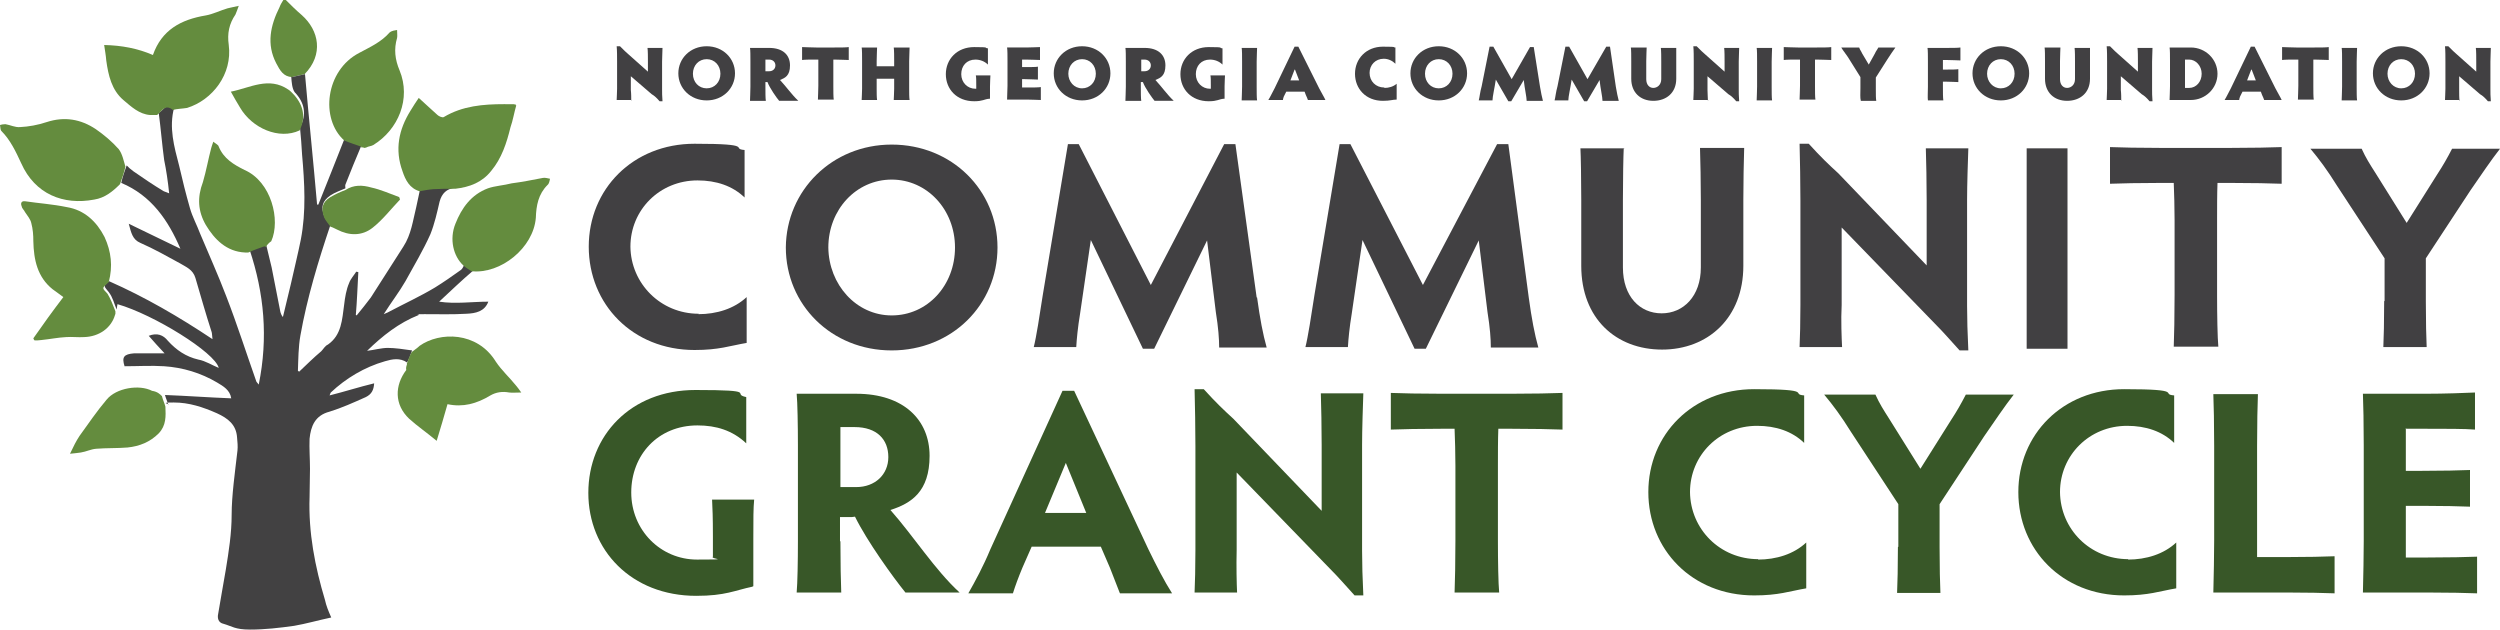
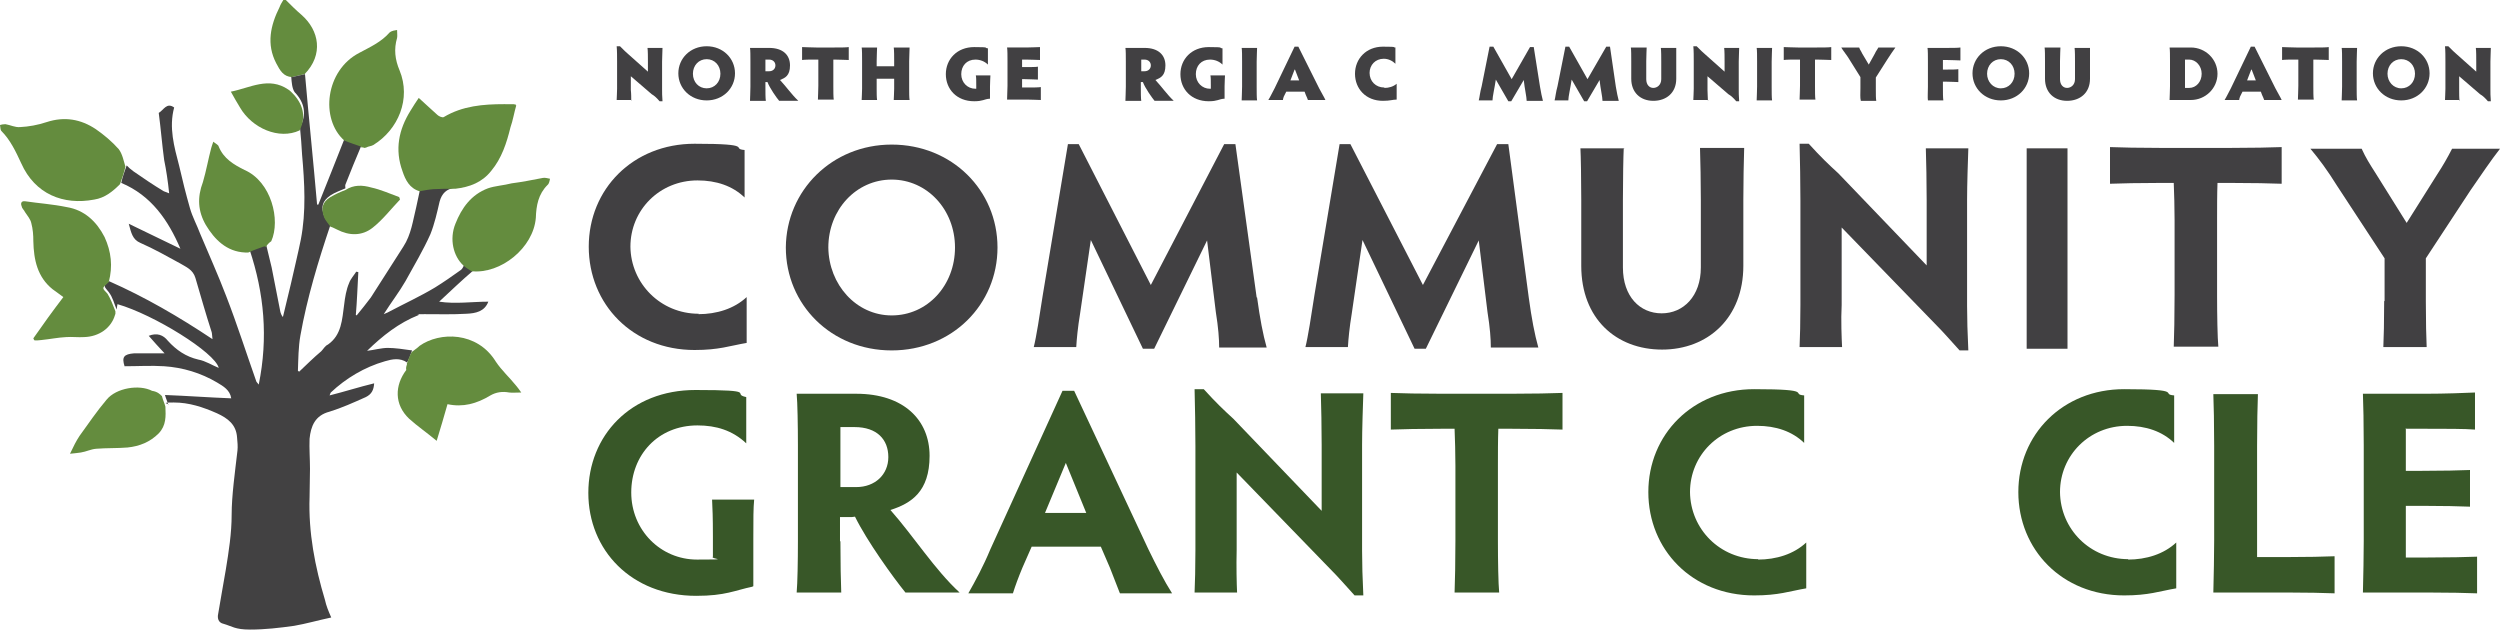
<svg xmlns="http://www.w3.org/2000/svg" id="Layer_1" version="1.1" viewBox="0 0 600 151.2">
  <defs>
    <style> .st0 { fill: none; } .st1 { fill: #424142; } .st2 { fill: #414042; } .st3 { fill: #385728; } .st4 { fill: #648c3e; } </style>
  </defs>
  <g>
    <path class="st2" d="M151.6,24h-3.6c0-.5.1-1.7.1-2.7v-6.5c0-1.2,0-2.7-.1-3.7h.8c1,1,1.5,1.5,2.1,2l4.6,4.1v-2.4c0-1,0-2.6-.1-3.3h3.6c0,.8-.1,2.3-.1,3.3v6.5c0,.8,0,1.9.1,3h-.7c-.6-.7-1.2-1.3-1.9-1.7l-5-4.3v3.3c.1.8.1,2.1.1,2.6Z" />
    <path class="st2" d="M169.6,11.1c3.9,0,6.8,2.9,6.8,6.5s-2.9,6.5-6.8,6.5-6.8-2.9-6.8-6.5,2.9-6.5,6.8-6.5ZM169.6,21.2c1.9,0,3.3-1.5,3.3-3.5s-1.4-3.5-3.3-3.5-3.3,1.5-3.3,3.5,1.4,3.5,3.3,3.5Z" />
    <path class="st2" d="M183.7,20.8c0,1.3,0,2.8.1,3.4h-3.8c0-.6.1-2.1.1-3.4v-6c0-1.3,0-2.8-.1-3.3h4.6c3.3,0,5,1.7,5,4.2s-1.2,3-2.4,3.5c1.5,1.6,2.8,3.5,4.4,5h-4.6c-.6-.7-2.3-3.1-2.8-4.5h-.5v1.2ZM183.7,17.1h.9c.9,0,1.5-.6,1.5-1.4s-.6-1.4-1.5-1.4h-.9v2.8Z" />
    <path class="st2" d="M200.3,11.4c1.3,0,2.8,0,3.4-.1v3.1c-.6,0-2.1-.1-3.4-.1h-.3v6.3c0,1.3,0,2.7.1,3.3h-3.8c0-.6.1-2.1.1-3.3v-6.3h-.5c-1.3,0-2.8,0-3.4.1v-3.1c.6,0,2.1.1,3.4.1h4.4Z" />
    <path class="st2" d="M210.4,15.9h4.2v-1.2c0-1,0-2.6-.1-3.3h3.8c0,.8-.1,2.3-.1,3.3v6.6c0,.9,0,2.1.1,2.7h-3.8c0-.5.1-1.7.1-2.7v-2.4h-4.2v2.4c0,.9,0,2.1.1,2.7h-3.7c0-.5.1-1.7.1-2.7v-6.6c0-1.3,0-2.8-.1-3.3h3.7c0,.5-.1,2-.1,3.3v1.2Z" />
    <path class="st2" d="M237.4,23.7c-1.2.1-1.5.6-3.6.6-4.2,0-6.8-2.9-6.8-6.5s2.7-6.5,6.8-6.5,2.2.2,3.3.3v3.9c-.8-.8-1.9-1.2-3-1.2-2.1,0-3.4,1.5-3.4,3.5s1.5,3.5,3.4,3.5h.2v-.8c0-1.3,0-1.9-.1-2.4h3.5c0,.6-.1,1.3-.1,2.6v3h-.1Z" />
    <path class="st2" d="M245.3,14.4v1.7h.7c1.3,0,2.7,0,3.1-.1v3.1c-.6,0-2-.1-3.1-.1h-.7v2h1.2c1.3,0,2.7,0,3.3-.1v3.1c-.6,0-2-.1-3.3-.1h-4.8c0-1,.1-2.4.1-3.3v-5.9c0-1.3,0-2.7-.1-3.3h4.6c1.3,0,2.7-.1,3.3-.1v3.1c-.6,0-2-.1-3.3-.1,0,0-1,0-1,0Z" />
-     <path class="st2" d="M259.7,11.1c3.9,0,6.8,2.9,6.8,6.5s-2.9,6.5-6.8,6.5-6.8-2.9-6.8-6.5,2.9-6.5,6.8-6.5ZM259.7,21.2c1.9,0,3.3-1.5,3.3-3.5s-1.4-3.5-3.3-3.5-3.3,1.5-3.3,3.5c0,1.9,1.4,3.5,3.3,3.5Z" />
    <path class="st2" d="M273.8,20.8c0,1.3,0,2.8.1,3.4h-3.8c0-.6.1-2.1.1-3.4v-6c0-1.3,0-2.8-.1-3.3h4.6c3.3,0,5,1.7,5,4.2s-1.2,3-2.4,3.5c1.5,1.6,2.8,3.5,4.4,5h-4.6c-.6-.7-2.3-3.1-2.8-4.5h-.5v1.2ZM273.8,17.1h.9c.9,0,1.5-.6,1.5-1.4s-.6-1.4-1.5-1.4h-.8v2.8h-.1Z" />
    <path class="st2" d="M293.7,23.7c-1.2.1-1.5.6-3.6.6-4.2,0-6.8-2.9-6.8-6.5s2.7-6.5,6.8-6.5,2.2.2,3.3.3v3.9c-.8-.8-1.9-1.2-3-1.2-2.1,0-3.4,1.5-3.4,3.5s1.5,3.5,3.4,3.5h.2v-.8c0-1.3,0-1.9-.1-2.4h3.5c0,.6-.1,1.3-.1,2.6v3h-.1Z" />
    <path class="st2" d="M301.6,20.8c0,1.3,0,2.7.1,3.3h-3.7c0-.6.1-2.1.1-3.3v-6c0-1.3,0-2.8-.1-3.3h3.7c0,.6-.1,2.1-.1,3.3v6Z" />
    <path class="st2" d="M313.9,24c-.1-.3-.3-.8-.5-1.2l-.3-.8h-4.4l-.6,1.2c-.1.3-.2.6-.2.8h-3.5c.5-.8.9-1.7,1.5-2.8l4.8-10h.9l5,10c.5,1,1.2,2.1,1.5,2.8h-4.2ZM310.7,16.7l-1,2.6h2.1l-1-2.6Z" />
    <path class="st2" d="M332.3,21.1c1,0,2.1-.3,2.9-1v3.8c-1,0-1.5.3-3.3.3-4.1,0-6.7-2.9-6.7-6.5s2.7-6.5,6.7-6.5,2.1.2,3,.2v3.9c-.7-.7-1.7-1.2-2.8-1.2-2,0-3.4,1.5-3.4,3.4,0,2,1.5,3.5,3.5,3.5Z" />
-     <path class="st2" d="M345.3,11.1c3.9,0,6.8,2.9,6.8,6.5s-2.9,6.5-6.8,6.5-6.8-2.9-6.8-6.5,2.9-6.5,6.8-6.5ZM345.3,21.2c1.9,0,3.3-1.5,3.3-3.5s-1.4-3.5-3.3-3.5-3.3,1.5-3.3,3.5,1.4,3.5,3.3,3.5Z" />
    <path class="st2" d="M369.6,20.8c.2,1.3.5,2.6.7,3.4h-3.9c0-.9-.5-3-.7-5l-3,5.1h-.7l-3-5.2c-.3,2-.8,4.1-.8,5h-3.3c.2-.7.3-2,.7-3.4l1.9-9.5h.9l4.4,7.8,4.4-7.7h.9l1.5,9.5Z" />
    <path class="st2" d="M387.8,20.8c.2,1.3.5,2.6.7,3.4h-3.9c0-.9-.5-3-.7-5l-3,5.1h-.7l-3-5.2c-.3,2-.8,4.1-.8,5h-3.3c.2-.7.3-2,.7-3.4l1.9-9.5h.9l4.4,7.8,4.5-7.8h.9l1.4,9.6Z" />
    <path class="st2" d="M395.2,11.4c0,.5-.1,2-.1,3.3v4.3c0,1.4.8,2.1,1.7,2.1s1.9-.7,1.9-2.1v-4.2c0-1,0-2.6-.1-3.3h3.7v7.4c0,3.4-2.4,5.3-5.5,5.3s-5.3-2-5.3-5.3v-4.2c0-1.3,0-2.8-.1-3.3h3.8q0-.1,0-.1Z" />
    <path class="st2" d="M410,24h-3.6c0-.5.1-1.7.1-2.7v-6.5c0-1.2,0-2.7-.1-3.7h.8c1,1,1.5,1.5,2.1,2l4.6,4.1v-2.4c0-1,0-2.6-.1-3.3h3.6c0,.8-.1,2.3-.1,3.3v6.5c0,.8,0,1.9.1,3h-.7c-.6-.7-1.2-1.3-1.9-1.7l-5-4.3v3.3c0,.8.1,2.1.1,2.6Z" />
    <path class="st2" d="M425.2,20.8c0,1.3,0,2.7.1,3.3h-3.7c0-.6.1-2.1.1-3.3v-6c0-1.3,0-2.8-.1-3.3h3.7c0,.6-.1,2.1-.1,3.3v6Z" />
    <path class="st2" d="M436.1,11.4c1.3,0,2.8,0,3.4-.1v3.1c-.6,0-2.1-.1-3.4-.1h-.5v6.3c0,1.3,0,2.7.1,3.3h-3.8c0-.6.1-2.1.1-3.3v-6.3h-.5c-1.3,0-2.8,0-3.4.1v-3.1c.6,0,2.1.1,3.4.1h4.5Z" />
    <path class="st2" d="M446.5,21.2v-2.7l-3-4.8c-.6-.9-1.2-1.6-1.6-2.3h4.3c.2.6.5.9.7,1.4l1.6,2.7,1.5-2.7c.2-.5.5-.8.8-1.4h4.1c-.6.8-1.3,1.9-1.9,2.8l-2.8,4.4v2.8c0,1.3,0,2.2.1,2.8h-3.7c-.2-.8-.1-1.7-.1-3Z" />
    <path class="st2" d="M462.7,20.8v-6c0-1.3,0-2.8-.1-3.3h4.6c1.3,0,2.7,0,3.3-.1v3.1c-.6,0-2-.1-3.3-.1h-.9v2.3h.7c1.3,0,2.4,0,3-.1v3.1c-.6,0-1.7-.1-3-.1h-.7v1.2c0,1.3,0,2.7.1,3.3h-3.7c-.1-.6,0-2.1,0-3.3Z" />
    <path class="st2" d="M480.2,11.1c3.9,0,6.8,2.9,6.8,6.5s-2.9,6.5-6.8,6.5-6.8-2.9-6.8-6.5,2.9-6.5,6.8-6.5ZM480.2,21.2c1.9,0,3.3-1.5,3.3-3.5s-1.4-3.5-3.3-3.5-3.3,1.5-3.3,3.5c0,1.9,1.4,3.5,3.3,3.5Z" />
    <path class="st2" d="M494.5,11.4c0,.5-.1,2-.1,3.3v4.3c0,1.4.8,2.1,1.7,2.1s1.9-.7,1.9-2.1v-4.2c0-1,0-2.6-.1-3.3h3.7v7.4c0,3.4-2.4,5.3-5.5,5.3s-5.3-2-5.3-5.3v-4.2c0-1.3,0-2.8-.1-3.3h3.8q0-.1,0-.1Z" />
-     <path class="st2" d="M509.2,24h-3.6c0-.5.1-1.7.1-2.7v-6.5c0-1.2,0-2.7-.1-3.7h.8c1,1,1.5,1.5,2.1,2l4.6,4.1v-2.4c0-1,0-2.6-.1-3.3h3.6c0,.8-.1,2.3-.1,3.3v6.5c0,.8,0,1.9.1,3h-.7c-.6-.7-1.2-1.3-1.9-1.7l-5-4.3v3.3c.1.8.1,2.1.1,2.6Z" />
    <path class="st2" d="M520.7,24c0-.6.1-2.1.1-3.3v-6c0-1.3,0-2.8-.1-3.3h5.1c3.5,0,6.4,2.8,6.4,6.3s-2.9,6.3-6.4,6.3c0,0-5.1,0-5.1,0ZM524.4,21.1h1c1.7,0,3-1.5,3-3.4s-1.4-3.4-3-3.4h-1v6.7Z" />
    <path class="st2" d="M543.4,24c-.1-.3-.3-.8-.5-1.2l-.3-.8h-4.4l-.6,1.2c-.1.3-.2.6-.2.8h-3.5c.5-.8.9-1.7,1.5-2.8l4.8-10h.9l5,10c.5,1,1.2,2.1,1.5,2.8h-4.2ZM540.3,16.7l-1,2.6h2.1l-1-2.6Z" />
    <path class="st2" d="M555.5,11.4c1.3,0,2.8,0,3.4-.1v3.1c-.6,0-2.1-.1-3.4-.1h-.3v6.3c0,1.3,0,2.7.1,3.3h-3.8c0-.6.1-2.1.1-3.3v-6.3h-.5c-1.3,0-2.8,0-3.4.1v-3.1c.6,0,2.1.1,3.4.1h4.4Z" />
    <path class="st2" d="M565.6,20.8c0,1.3,0,2.7.1,3.3h-3.7c0-.6.1-2.1.1-3.3v-6c0-1.3,0-2.8-.1-3.3h3.7c0,.6-.1,2.1-.1,3.3v6Z" />
    <path class="st2" d="M576.3,11.1c3.9,0,6.8,2.9,6.8,6.5s-2.9,6.5-6.8,6.5-6.8-2.9-6.8-6.5,2.9-6.5,6.8-6.5ZM576.3,21.2c1.9,0,3.3-1.5,3.3-3.5s-1.4-3.5-3.3-3.5-3.3,1.5-3.3,3.5c0,1.9,1.4,3.5,3.3,3.5Z" />
    <path class="st2" d="M590.4,24h-3.6c0-.5.1-1.7.1-2.7v-6.5c0-1.2,0-2.7-.1-3.7h.8c1,1,1.5,1.5,2.1,2l4.6,4.1v-2.4c0-1,0-2.6-.1-3.3h3.6c0,.8-.1,2.3-.1,3.3v6.5c0,.8,0,1.9.1,3h-.7c-.6-.7-1.2-1.3-1.9-1.7l-5-4.3v3.3c0,.8,0,2.1.1,2.6Z" />
  </g>
  <g>
    <path class="st2" d="M167.6,75.4c4.4,0,8.6-1.3,11.6-4.1v11c-4.1.7-6.6,1.7-12.5,1.7-14.9,0-25.4-11-25.4-24.8s10.6-24.7,25.4-24.7,8.5,1.2,12,1.5v11.4c-2.9-2.8-6.8-4.1-11.3-4.1-9.1,0-16.1,7.1-16.1,15.9.1,8.8,7.2,16.1,16.4,16.1Z" />
    <path class="st2" d="M214,34.7c14.5,0,25.4,11,25.4,24.7s-10.9,24.7-25.4,24.7-25.4-11-25.4-24.7c.1-13.7,11.1-24.7,25.4-24.7ZM214,75.7c8.6,0,15.2-7.2,15.2-16.3s-6.7-16.3-15.2-16.3-15.2,7.2-15.2,16.3c.1,8.9,6.7,16.3,15.2,16.3Z" />
    <path class="st2" d="M301.7,71.4c.7,5.1,1.4,8.8,2.3,12h-11.4c0-2-.2-4.8-.8-8.5l-2.1-17.2-12.7,26h-2.7l-12.5-26.1-2.6,17.8c-.5,3-.8,6-.9,7.9h-10.2c.6-2.3,1.4-7.5,2.2-12.7l6-36h2.6l17.3,33.8,17.6-33.8h2.7l5.1,36.8Z" />
    <path class="st2" d="M366.9,71.4c.7,5.1,1.4,8.8,2.3,12h-11.4c0-2-.2-4.8-.8-8.5l-2.1-17.2-12.7,26h-2.7l-12.5-26.1-2.6,17.8c-.5,3-.8,6-.9,7.9h-10.2c.6-2.3,1.4-7.5,2.2-12.7l6-36h2.6l17.4,33.8,17.8-33.8h2.7l4.9,36.8Z" />
    <path class="st2" d="M389.7,35.5c-.1,1.9-.2,7.5-.2,12.4v16.3c0,7,4.1,11,9.3,11s9.4-4.1,9.4-11v-16.3c0-3.9-.1-9.5-.2-12.4h10.6c-.1,3-.2,8.6-.2,12.4v15.9c0,12.5-8.5,20.1-19.5,20.1s-19.4-7.4-19.4-20.1v-15.8c0-5-.1-10.6-.2-12.4h10.6Z" />
    <path class="st2" d="M442.1,83.3h-10.2c.1-2,.2-6.4.2-10.1v-25c0-4.2-.1-9.9-.2-13.7h2.2c3,3.3,4.8,5,7.1,7.1l21.2,22.1v-15.7c0-3.9-.1-9.5-.2-12.4h10.2c-.1,3-.3,8.6-.3,12.4v25.4c0,2.9.1,6.7.3,10.7h-2.1c-2.1-2.3-3.8-4.3-6-6.5l-22.3-23v18.6c-.2,3.6,0,8.1.1,10.1Z" />
    <path class="st2" d="M535.2,35.5c4.8,0,10.3-.1,12.4-.2v8.8c-2.1-.1-7.5-.2-12.4-.2h-3c-.1,2.6-.1,6-.1,8.9v18c0,4.8.1,10.3.3,12.4h-10.7c.1-2.2.2-7.8.2-12.4v-18c0-2.9-.1-6.4-.2-8.9h-3c-4.8,0-10.2.1-12.3.2v-8.8c2.1.1,7.5.2,12.3.2h16.5Z" />
    <path class="st2" d="M572.3,72.2v-10.2l-11.4-17.4c-2.3-3.7-4.3-6.4-6.4-8.9h12.3c1,2.2,1.9,3.6,3.3,5.8l7.5,12,7.3-11.6c1.5-2.3,2.4-3.9,3.6-6.2h11.5c-2.2,2.8-4.6,6.4-7.1,10l-10.7,16.3v10.3c0,4.8.1,8.9.2,11h-10.4c.1-2.1.2-6.2.2-11Z" />
    <path class="st0" d="M496.7,70.8c0,4.8.1,10.3.2,12.4h-10.6c.1-2.2.2-7.8.2-12.4v-22.8c0-4.8-.1-10.3-.2-12.4h10.6c-.1,2.1-.2,7.8-.2,12.4v22.8Z" />
    <rect class="st2" x="486.4" y="35.6" width="9.8" height="48.1" />
  </g>
  <g>
    <path class="st3" d="M180.6,140.8c-4.3.9-6.5,2.2-13.5,2.2-15.6,0-25.9-11-25.9-24.7s10.1-24.7,25.7-24.7,8.4.9,12.2,1.7v11.1c-3.3-3.1-7.2-4.3-11.7-4.3-9.5,0-15.9,7.1-15.9,16.1s7,16.1,15.8,16.1,3-.1,3.8-.7v-4.8c0-4.8-.1-6.8-.2-8.9h10.1c-.2,2.1-.2,4.5-.2,9.3v11.5h-.1Z" />
    <path class="st3" d="M201.7,129.9c0,4.8.1,10.2.2,12.3h-10.7c.2-2.2.3-7.5.3-12.3v-23c0-4.8-.1-10.3-.3-12.4h14.3c11.4,0,17.6,6.3,17.6,14.9s-4.4,11.4-9.4,13c5.5,6.2,10.7,14.4,16.6,19.8h-13c-3-3.7-9.2-12.3-12.1-18.2-.5.1-.9.1-1.3.1h-2.3v5.8ZM201.7,116.9h3.8c4.5,0,7.7-3,7.7-7.2s-2.7-7.2-8.1-7.2h-3.4v14.4h0Z" />
    <path class="st3" d="M268.7,142.2c-.6-1.6-1.5-3.8-2.3-5.9l-2.2-5.1h-16.6l-2.2,5c-1,2.4-1.7,4.3-2.3,6.2h-10.7c1.7-3,3.6-6.5,5.3-10.6l17.3-38h2.8l17.8,38c1.9,3.9,3.9,7.8,5.7,10.6h-12.5ZM255.8,111.1l-5,12h9.9l-4.9-12Z" />
    <path class="st3" d="M296.9,142.2h-10.2c.1-2,.2-6.4.2-10.1v-25c0-4.2-.1-9.9-.2-13.7h2.2c3,3.3,4.8,5,7.1,7.1l21.2,22.1v-15.8c0-3.9-.1-9.5-.2-12.4h10.2c-.1,3-.3,8.6-.3,12.4v25.4c0,2.9.1,6.7.3,10.7h-2.1c-2.1-2.3-3.8-4.3-6-6.5l-22.3-23v18.6c-.1,3.8,0,8.2.1,10.2Z" />
    <path class="st3" d="M362.6,94.5c4.8,0,10.3-.1,12.4-.2v8.8c-2.1-.1-7.5-.2-12.4-.2h-3c-.1,2.6-.1,6-.1,8.9v18c0,4.8.1,10.3.3,12.4h-10.7c.1-2.2.2-7.8.2-12.4v-18c0-2.9-.1-6.4-.2-8.9h-3c-4.8,0-10.2.1-12.3.2v-8.8c2.1.1,7.5.2,12.3.2,0,0,16.5,0,16.5,0Z" />
    <path class="st3" d="M421.9,134.3c4.4,0,8.6-1.3,11.6-4.1v11c-4.1.7-6.6,1.7-12.5,1.7-14.9,0-25.4-11-25.4-24.8s10.6-24.7,25.4-24.7,8.5,1.2,12,1.5v11.4c-2.9-2.8-6.8-4.1-11.3-4.1-9.1,0-16.1,7.1-16.1,15.9.1,8.9,7.2,16.1,16.4,16.1Z" />
-     <path class="st3" d="M455.6,131.2v-10.2l-11.4-17.4c-2.3-3.7-4.3-6.4-6.4-8.9h12.3c1,2.2,1.9,3.6,3.3,5.8l7.5,12,7.3-11.6c1.5-2.3,2.4-3.9,3.6-6.2h11.5c-2.2,2.8-4.6,6.4-7.1,10l-10.7,16.3v10.3c0,4.8.1,8.9.2,11h-10.4c.1-2.2.2-6.3.2-11Z" />
    <path class="st3" d="M510.7,134.3c4.4,0,8.6-1.3,11.6-4.1v11c-4.1.7-6.6,1.7-12.5,1.7-14.9,0-25.4-11-25.4-24.8s10.6-24.7,25.4-24.7,8.5,1.2,12,1.5v11.4c-2.9-2.8-6.8-4.1-11.3-4.1-9.1,0-16.1,7.1-16.1,15.9.1,8.9,7.2,16.1,16.4,16.1Z" />
    <path class="st3" d="M541.5,133.7h7c4.8,0,9.8-.1,11.8-.2v8.9c-2.1-.1-7.1-.2-11.8-.2h-17.3c.1-3.8.2-9.3.2-12.4v-22.8c0-4.8-.1-10.3-.2-12.4h10.7c-.1,2.1-.2,7.7-.2,12.4v26.7h-.1Z" />
    <path class="st3" d="M577.4,102.7v10.3h3.9c4.8,0,9.3-.1,11.5-.2v8.8c-2.2-.1-6.7-.2-11.5-.2h-3.9v12.4h5.1c4.8,0,9.9-.1,12-.2v8.8c-2.1-.1-7.1-.2-12-.2h-15.4c.1-3.8.2-9.3.2-12.4v-22.9c0-4.8-.1-10.3-.2-12.4h14.9c4.8,0,9.8-.2,12-.3v8.9c-2.2-.2-7.2-.2-12-.2h-4.5Z" />
  </g>
  <g>
    <path class="st4" d="M70.1,18.5c-2.1-.1-2.9-1.6-3.8-3.3-2.4-4.6-1.4-9.1.8-13.5.2-.6.6-1.2.9-1.7h.6c1.3,1.3,2.4,2.4,3.8,3.6,4.2,3.7,5.3,9.5.7,14.2-.9.2-2.1.5-3,.7h0Z" />
    <path class="st1" d="M70.1,18.5c.9-.2,2.1-.5,3.1-.7.9,10.4,2,20.9,2.9,31.3h.3c2.1-5.2,4.1-10.3,6.2-15.6,1.4.5,2.7.9,4.1,1.5-1.3,3.1-2.6,6.2-3.8,9.3-.1.2,0,.7,0,.9-1.3.6-2.4.9-3.6,1.7-2,1.4-2.3,2.8-1.5,4.9.3.8.9,1.5,1.5,2.2-2.9,8.6-5.6,17.5-7.2,26.5-.5,2.8-.5,5.7-.6,8.5.1.1.2.1.3.2,1.7-1.6,3.5-3.4,5.3-4.9.5-.5.9-1.3,1.6-1.6,3.3-2.3,3.4-6,3.9-9.6.2-1.7.5-3.6,1.2-5.2.3-.9,1.2-1.9,1.7-2.7.1,0,.3.1.5.1-.2,3.5-.3,6.8-.6,10.3.1,0,.2.1.2.1,1.2-1.5,2.3-2.8,3.4-4.3,2.6-4.1,5.2-8.1,7.8-12.2,1.9-2.9,2.3-6.3,3.1-9.5.3-1.4.6-2.7.9-4.2,1.2-.1,2.1-.5,3.3-.5,1.7-.1,3.6-.1,5.3-.1-.1.1-.2.2-.3.2q-2.8.3-3.6,3.3c-.6,2.6-1.2,5.3-2.2,7.8-1.7,3.8-3.9,7.5-6,11.3-1.5,2.6-3.3,4.9-5.2,7.9.7-.3,1.2-.5,1.5-.7,3.6-1.9,7.3-3.6,10.8-5.7,2.1-1.3,4.1-2.7,6.2-4.2.3-.2.6-.7.8-1.3.7.5,1.5.9,2.1,1.5-2.7,2.3-5.3,4.8-8.1,7.4,3.9.6,7.9,0,11.8,0-.9,2.4-3.1,2.8-5.2,2.9-3.4.2-6.6.1-9.9.1s-1.2,0-1.6.2c-4.8,1.9-8.7,5-12.4,8.6,1.7-.2,3.4-.7,5-.7s3.8.3,5.8.6c-.3.9-.7,2-1.2,2.9-1.7-1.2-3.6-.8-5.3-.3-4.9,1.4-9.4,4.1-13,7.5-.1.1-.1.3-.3.7,3.6-.9,7-2,10.7-2.9-.1,1.6-.6,2.6-2,3.3-2.9,1.3-5.8,2.6-8.7,3.5-3.5.9-4.5,3.5-4.8,6.5-.1,2.3.1,4.8.1,7.2s-.1,4.5-.1,6.8c-.3,8.5,1.3,16.7,3.7,24.7.3,1.4.8,2.6,1.5,4.2-3.3.7-6,1.5-8.9,2-3.6.5-7,.9-10.6.9s-4.3-.8-6.4-1.4c-.9-.2-1.4-.9-1.3-2,.6-3.7,1.3-7.4,1.9-11,.7-4.3,1.4-8.7,1.4-13.2s.8-10.2,1.4-15.4c.1-.9,0-2.1-.1-3.1-.2-3.1-2.2-4.6-4.8-5.8-3.4-1.5-6.7-2.6-10.4-2.6s-.8.3-1.3.6c-.2-.8-.6-1.6-.8-2.4,5.3.2,10.6.6,15.9.8-.3-2-1.9-2.9-3.4-3.8-3.9-2.3-8.2-3.6-12.7-3.9-3.1-.2-6.3,0-9.5,0-.7-2.2-.2-2.9,2.3-3.1h7.3c-1.4-1.5-2.6-2.8-3.8-4.2,2-.8,3.5-.2,4.6,1.2,2,2.2,4.3,3.8,7.3,4.5,1.7.3,3.4,1.4,4.9,2-.9-3.7-15.6-12.8-24.3-15.3-.1.3-.1.8-.2,1.3-.6-1.4-.9-2.9-1.9-4.2-1.2-1.5-1.4-1.4.1-2.6,8.6,3.8,16.7,8.5,24.8,13.9-.1-.8-.1-1.4-.2-1.7-1.4-4.3-2.6-8.6-3.9-13-.6-2-2.2-2.6-3.7-3.5-3.1-1.7-6.3-3.5-9.5-4.9-1.9-.8-2.2-2.4-2.8-4.6,4.4,2.1,8.4,4.1,12.4,6-2.9-6.8-7-12.8-14.2-15.8.3-1.4.8-2.8,1.3-4.2.5.5.9.9,1.6,1.4,2.3,1.6,4.8,3.3,7.3,4.8.2.1.5.2,1.3.5-.3-2.9-.7-5.6-1.2-8-.5-3.7-.8-7.5-1.3-11.3,1.2-.7,1.9-2.6,3.7-1.3-1.3,4.8,0,9.4,1.2,14,.8,3.5,1.6,6.7,2.6,10.2.6,2.1,1.7,4.1,2.4,6,2.1,5,4.4,10.1,6.3,15.1,2.6,6.7,4.8,13.6,7.2,20.4,0,.1.2.3.6.8,2.3-11.3,1.3-21.9-2.2-32.4,1.4-.5,2.6-.9,3.9-1.5.5,2,.9,3.8,1.4,5.8.7,3.6,1.4,7.2,2.1,10.7.1.3.2.7.6,1.2.6-2.6,1.3-5.3,1.9-7.9.8-3.6,1.7-7.2,2.4-10.7,1.3-6.7.9-13.6.3-20.4-.1-2.2-.3-4.3-.5-6.5,1.6-3.1,1.2-5.9-1.3-8.5-.6-.9-.7-2.3-.8-3.7h0Z" />
    <path class="st4" d="M25.9,67.9c-1.5,1.3-1.4,1.2-.1,2.6.8,1.3,1.3,2.7,1.9,4.2v.6c0,.1-.1.2-.1.3-.9,3.1-3.8,5.2-7.4,5.3-1.5.1-2.8-.1-4.3,0-2,.1-3.9.5-5.9.7-.6.1-1.2.1-1.7.1-.1-.1-.2-.2-.3-.5,2.3-3.3,4.6-6.5,7.2-9.9-.7-.5-1.6-1.2-2.6-1.9-3.6-2.9-4.5-7-4.6-11.5,0-1.5-.1-2.9-.5-4.4-.2-.9-.9-1.7-1.5-2.6-.2-.5-.7-.8-.8-1.4-.3-.7-.1-1.3.8-1.2,3.4.5,6.6.7,10,1.4,4.3.7,7.2,3.5,9.1,7.2,1.6,3.5,2,7,1,10.8h0Z" />
-     <path class="st4" d="M41.4,26.3c-1.9-1.4-2.6.5-3.7,1.3h-1.7c-2.6-.2-4.5-2-6.4-3.6-2.8-2.4-3.6-5.9-4.1-9.5-.1-1.3-.3-2.3-.5-3.7,4.2.1,8,.8,11.7,2.4,2.1-6,6.7-8.5,12.7-9.5,1.7-.3,3.5-1.2,5.2-1.7.7-.2,1.5-.3,2.7-.6-.3.9-.6,1.6-.8,2.1-1.5,2.2-2,4.5-1.6,7.3.9,7-3.9,13.2-10,15.1-1.2.2-2.4.2-3.5.5h0Z" />
    <path class="st4" d="M109.3,45.3c-1.7,0-3.6,0-5.3.1-1.2.1-2.2.3-3.3.5-2.4-.7-3.4-2.7-4.1-4.8-1.9-5.2-.9-10,1.9-14.5.7-1.2,1.4-2.2,2-3.1,1.6,1.5,3.1,2.8,4.5,4.1.3.3,1.2.7,1.5.5,4.5-2.7,9.5-3.1,14.5-3.1s1.6.1,2.4.1.1.1.5.2c-.5,1.7-.8,3.6-1.4,5.3-.9,3.7-2.1,7.4-4.6,10.4-2.2,2.8-5.2,3.9-8.6,4.3h0Z" />
    <path class="st4" d="M30.1,40c-.3,1.4-.8,2.8-1.3,4.2-1.7,1.7-3.6,3.3-6.2,3.7-7.4,1.4-14.2-1.3-17.5-8.7-1.3-2.8-2.6-5.6-4.8-7.8-.2-.2-.2-.8-.3-1.4.3-.1.8-.2,1.3-.2,1.2.2,2.3.8,3.5.7,2.1-.1,4.3-.5,6.4-1.2,4.3-1.4,8.2-.7,11.8,1.7,2,1.4,3.8,2.9,5.5,4.8.9,1.2,1.2,2.9,1.6,4.2h0Z" />
    <path class="st4" d="M97.6,87.4c.3-.9.7-2,1.2-2.9.6-.5,1.3-.9,1.9-1.5,4.8-3.4,13.8-3.5,18.3,3.8,1.4,2.1,3.3,3.8,4.9,5.8.3.3.6.8,1.2,1.6-1.3,0-2.1.1-2.9,0-1.6-.3-3.1-.1-4.5.7-3.3,2-6.6,2.9-10.3,2.1-.8,2.9-1.7,5.8-2.6,8.8-2.4-2-4.6-3.5-6.6-5.3-3.6-3.4-3.5-8-.7-11.7-.1-.5,0-.9.2-1.4h0Z" />
    <path class="st4" d="M86.7,35.2c-1.4-.5-2.7-.9-4.1-1.5-5.8-5.2-4.5-16.8,3.6-21,2.6-1.4,5.3-2.6,7.3-4.9.1-.1.3-.2.5-.3.2-.1.6-.2,1.3-.3,0,.7.1,1.4,0,1.9-.8,2.7-.5,5.2.6,7.8,2.8,6.8-.3,14.2-6.3,17.9-.5.3-1.2.3-1.7.6-.1,0-.2.1-.5.1-.3-.2-.5-.1-.7-.1h0Z" />
    <path class="st4" d="M113.3,65.2c-.7-.5-1.5-.9-2.1-1.5-2.4-2.2-3.4-6.3-1.9-10,1.5-3.8,3.8-7,7.8-8.5,1.7-.6,3.8-.7,5.7-1.2,2.4-.3,4.9-.8,7.5-1.3.5-.1,1.2.1,1.7.2-.1.5-.2,1.2-.6,1.5-2.2,2.2-2.7,4.9-2.8,7.9-.6,7.2-8.4,13.5-15.4,12.8h0Z" />
    <path class="st4" d="M63.5,59.1c-1.4.5-2.6.9-3.9,1.5h-.8c-4.4-.2-7.3-3.1-9.4-6.6-1.9-3.3-2.1-6.6-.7-10.3.8-2.7,1.3-5.6,2-8.2.1-.3.2-.7.5-1.5.5.5,1.2.7,1.3,1.2,1.2,2.9,3.6,4.3,6.2,5.6,6.4,2.8,8.7,12,6.4,17.1-.5.3-1,.9-1.4,1.4h0Z" />
    <path class="st4" d="M38.9,95.2c.2.8.6,1.6.8,2.4.1,2.3.2,4.5-1.6,6.4-2.1,2.1-4.6,3.1-7.5,3.4-2.4.2-5,.1-7.5.3-1.3.1-2.4.7-3.7.9-.7.1-1.5.2-2.6.3.8-1.7,1.5-3.1,2.3-4.3,2.1-2.9,4.2-6,6.5-8.7,2.3-2.8,7.8-3.7,10.9-2.1,1.3.2,1.9.8,2.4,1.3h0Z" />
    <path class="st4" d="M79.3,54.4c-.5-.7-1.2-1.5-1.5-2.2-.8-2.1-.5-3.7,1.5-4.9,1.2-.7,2.3-1.2,3.6-1.7,2-1.3,4.1-1.2,6.2-.6,2.3.5,4.5,1.5,6.7,2.3.1.2.1.3.2.6-2.2,2.3-4.1,4.8-6.5,6.7-2.6,2.1-5.7,2-8.6.5-.5-.2-.9-.5-1.6-.7h0Z" />
    <path class="st4" d="M70.6,22.8c2.3,2.6,2.8,5.5,1.3,8.5-4.9,2.3-11.4-.5-14.3-5.5-.7-1.2-1.4-2.3-2.2-3.8,4.6-.9,9.1-3.7,13.8-.5.5.3.9.8,1.4,1.3h0Z" />
  </g>
</svg>